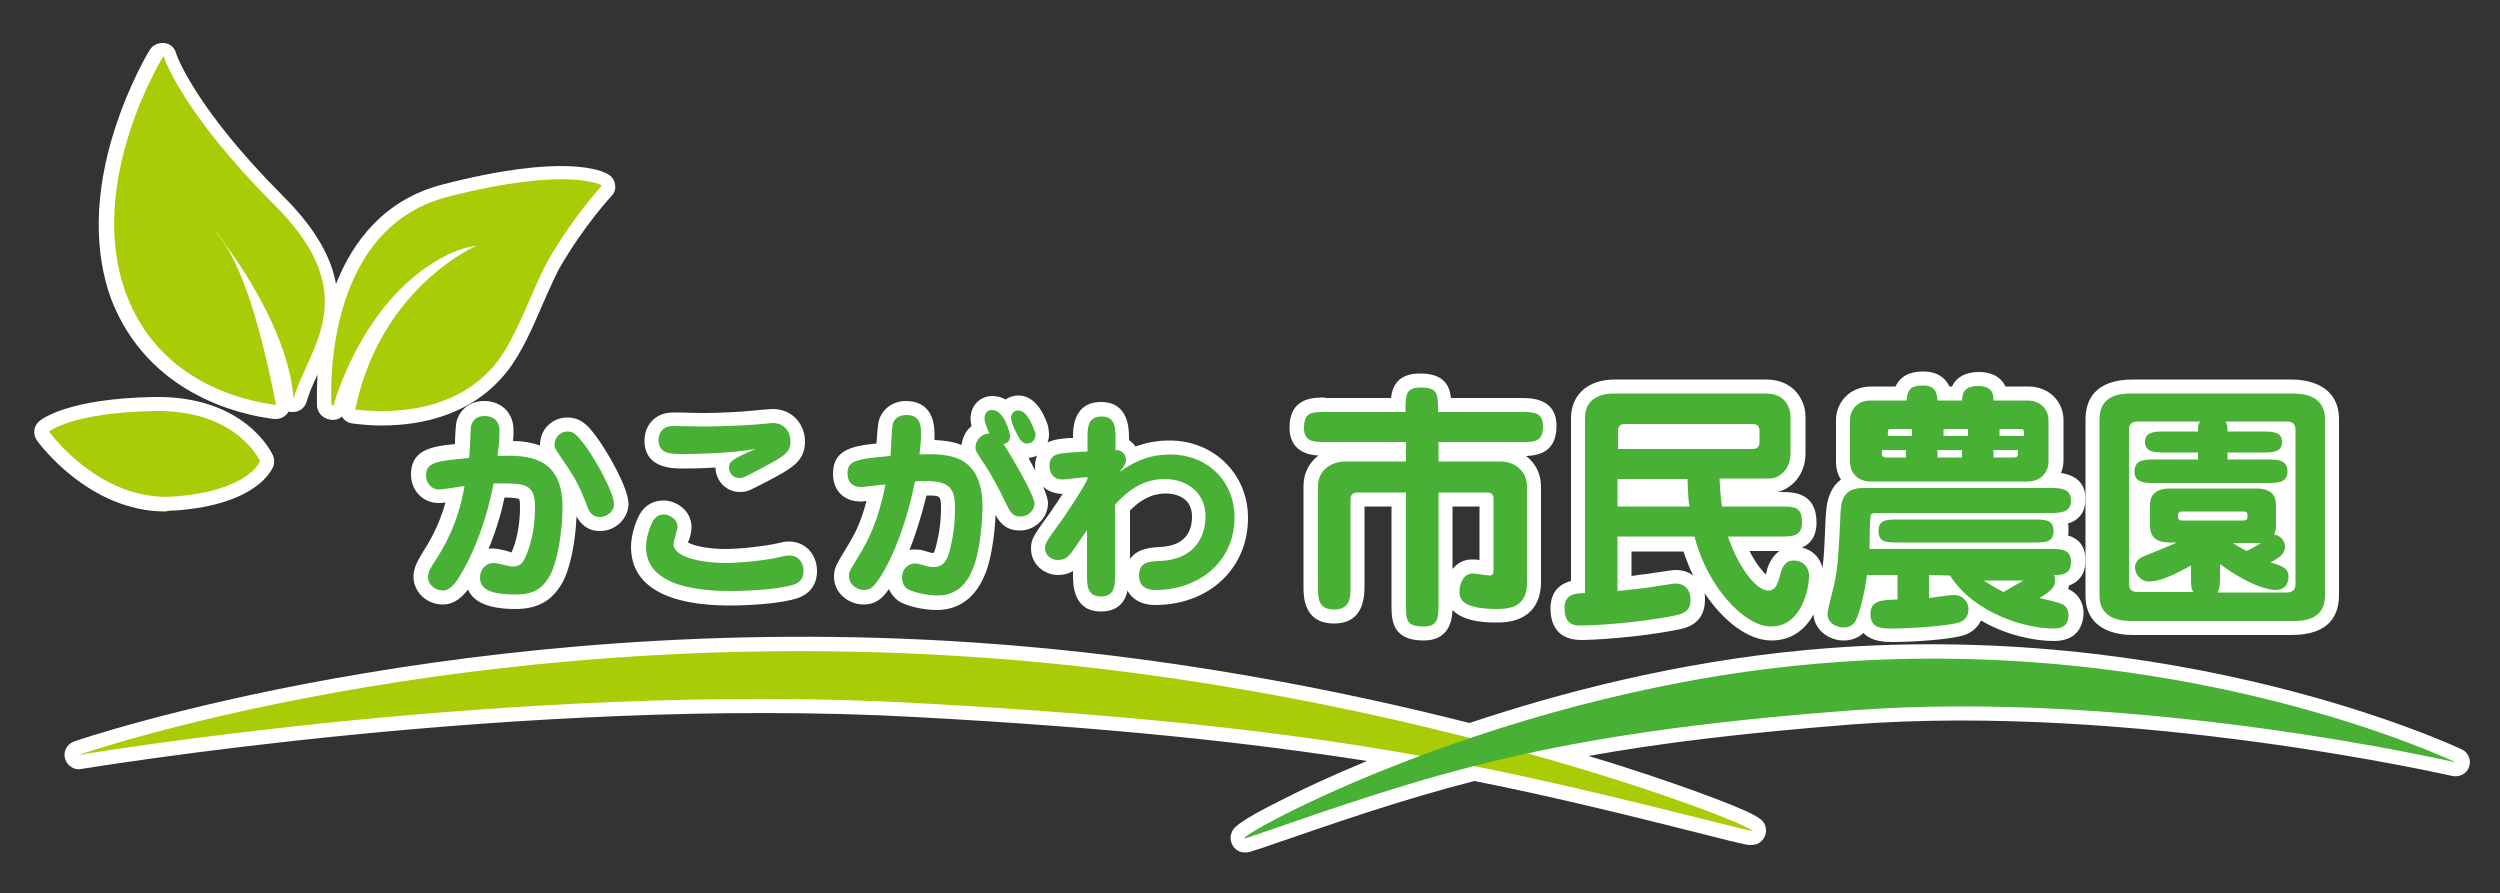
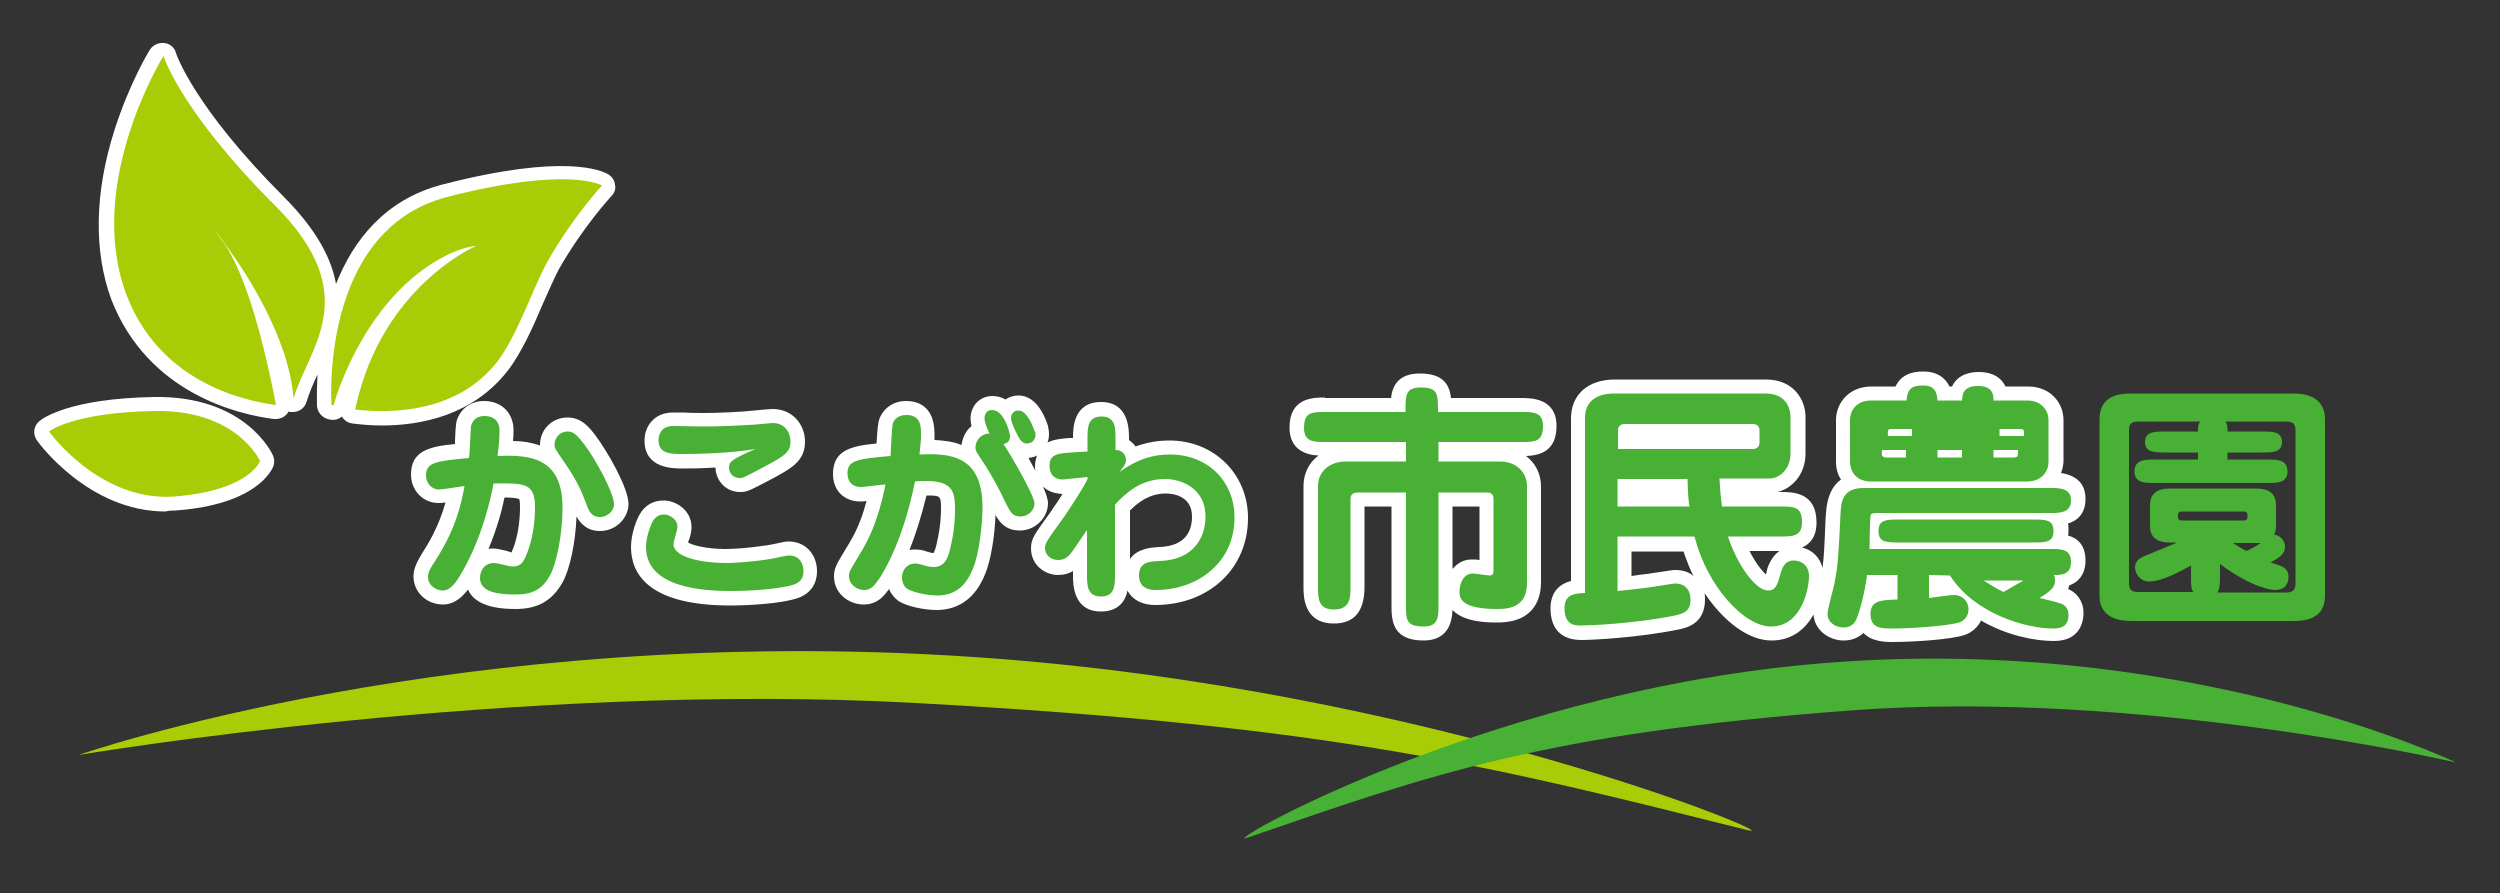
<svg xmlns="http://www.w3.org/2000/svg" version="1.1" id="レイヤー_1" x="0px" y="0px" viewBox="0 0 500 178.6" style="enable-background:new 0 0 500 178.6;" xml:space="preserve">
  <rect x="0" y="0" width="500" height="178.6" fill="#333333" stroke="none" />
  <style type="text/css">
	.st0{fill:#FFFFFF;}
	.st1{fill:#A8CC06;}
	.st2{fill:#48B034;}
</style>
  <g id="レイヤー_3のコピー">
    <g>
-       <path class="st0" d="M492.4,149.9c-0.6-0.3-56.7-26.8-131.1-19.9c-26,2.4-49.5,8.6-67.4,14.6c-25.2-6.4-60.2-13.5-99.1-16.1    c-102.1-6.9-179.2,19.5-180,19.8c-1.4,0.5-2.2,2-1.8,3.4s1.8,2.4,3.2,2.1c0.9-0.1,88.3-14.7,166.8-10.4    c39.1,2.1,66.8,5.1,90.4,8.8c-7.2,3-12.8,5.6-16.5,7.5c-9.9,4.9-10.3,6-10.6,6.9c-0.4,1-0.1,2.2,0.6,3c0.7,0.7,1.4,0.9,2.1,0.9    c0.7,0,1.3-0.2,1.5-0.3l1.9-0.6c15.1-5.2,28-9.7,42.5-13.4c17.1,3.4,33,7.4,51.2,12l2.6,0.6c0.4,0.1,0.9,0.2,1.5,0.2    c0.8,0,1.6-0.2,2.3-1c0.7-0.8,0.9-2,0.5-3c-0.5-1.1-0.8-2-14.3-6.9c-4.8-1.7-11.9-4.2-21-6.9c14.3-2.6,31-4.6,52.5-6.3    c56.6-4.3,119.7,10.2,120.3,10.3c1.4,0.3,2.9-0.5,3.3-1.8C494.3,152.1,493.7,150.5,492.4,149.9z" />
      <path class="st0" d="M54.8,83.8c0.1,0,0.2,0,0.4,0c0.8,0,1.5-0.3,2.1-0.9c0.2-0.2,0.3-0.4,0.4-0.6c0.2,0.1,0.4,0.1,0.6,0.1    c1.4,0.1,2.6-0.7,3-2c0.5-1.7,1.3-3.6,2.2-5.5c-0.2,3.7-0.1,6.2-0.1,6.3c0.1,1.2,0.9,2.2,2.1,2.6l0.4,0.1c0.9,0.2,1.8,0,2.5-0.6    c0,0.1,0.1,0.1,0.1,0.2c0.5,0.7,1.2,1.1,2,1.2c1.7,0.2,3.6,0.4,5.8,0.4c7.9,0,18.2-2,25.2-10.9c2.8-3.6,5.1-8.8,7.1-13.5    c1.2-2.7,2.3-5.2,3.2-6.9c4.9-8.6,10.5-14.6,10.5-14.6c0.6-0.6,0.9-1.5,0.7-2.3c-0.1-0.8-0.6-1.6-1.3-2c-1.3-0.8-8.8-4.3-33.2,2    c-11.6,3-17.9,11.3-21.3,19.9c-0.9-5.1-3.9-10.9-10.5-17.5c-18-18-21.5-28.6-21.5-28.7c-0.3-1.1-1.2-1.9-2.4-2    C31.7,8.5,30.6,9,30,9.9c-0.2,0.3-4.1,6.7-7.1,16.1c-4,12.5-4.2,24.3-0.6,34C29.6,78.6,47.5,82.9,54.8,83.8z" />
      <path class="st0" d="M35.1,102.1c16.4-1.2,19.3-8.2,19.6-8.9c0.2-0.7,0.2-1.4-0.1-2.1c-0.2-0.5-5.6-12-23.8-11.7    c-17,0.3-22.3,4.3-22.9,4.8c-1.2,1-1.4,2.6-0.5,3.9c0.4,0.6,10.4,14.2,25.7,14.2C33.8,102.1,34.5,102.1,35.1,102.1z" />
      <path class="st0" d="M82.7,115.3c0,3.1,2.6,5.6,5.9,5.6c2.4,0,4-1.7,5-3c1.1,2.6,4.3,3.9,9.5,3.9c4.4,0,7.3-1.6,9.4-5.3    c1.5-2.7,2.6-8,2.8-13.2c0.8,1.4,2.1,2.9,4.7,2.9c3.4,0,5.7-2.8,5.7-5.4c0-3.2-4.2-10.5-6.6-13.7c-1.3-1.7-2.8-3.6-5.6-3.6    c-3.1,0-5.5,2.4-5.5,5.5c0,0.1,0,0.1,0,0.1c-1.7-0.6-3.5-0.9-5.4-0.9c0.1-0.8,0.1-1.5,0.1-2.2c0-3.4-2.4-5.8-5.9-5.8    c-2.7,0-4.8,1.6-5.5,4.1c-0.1,0.6-0.2,1.3-0.3,3.8c0,0.2,0,0.5,0,0.7c-5.2,0.5-8.8,1.4-8.8,6.1c0,3.2,2.4,5.7,5.5,5.7    c0.3,0,0.8,0,1.4-0.1c-1.4,5-3.5,8.3-4.7,10.2C83.6,112.1,82.7,113.5,82.7,115.3z M101.4,110.2c-0.9-0.2-1.9-0.5-2.8-0.5    c-0.3,0-0.6,0-0.9,0.1c1.7-4.1,2.7-7.8,3.2-10.3c1.3,0,2.5,0.1,2.9,0.3c0.1,0.1,0.2,0.5,0.2,1.6c0,5.3-1.4,8.4-1.7,9.1    C102.1,110.4,101.7,110.3,101.4,110.2z" />
      <path class="st0" d="M126.2,109.4c0,5.3,3.4,11.7,19.9,11.7c3.1,0,10-0.3,13.5-1.5c2.5-0.9,3.8-2.8,3.8-5.4c0-3-2-5.9-5.7-5.9    c-0.6,0-1.1,0.1-2.4,0.4c-2.1,0.5-7.2,1.1-10.3,1.1c-3.5,0-6.4-0.7-7.4-1.3c0.1-0.2,0.1-0.4,0.2-0.5c0.4-1.2,0.5-1.9,0.5-2.6    c0-3.4-3.2-5.3-5.5-5.3c-1.3,0-3.1,0.3-4.5,2.2C127.3,103.7,126.2,106.8,126.2,109.4z" />
      <path class="st0" d="M140.8,82.6c-0.3,0-2.5,0-4.2-0.1c-1.1,0-1.9,0-2,0c-3.8,0-5.7,2.8-5.7,5.6c0,5.6,5.6,5.6,7.7,5.6    c1.1,0,3.5,0,6.5-0.2c0,2.4,1.9,4.9,4.9,4.9c1.4,0,1.7-0.2,5.4-2.1c4.9-2.6,7.6-4,7.6-8c0-3.2-2.3-6.5-6.5-6.5    c-0.4,0-2.9,0.2-3.6,0.3l0,0C148.2,82.4,143.5,82.6,140.8,82.6z" />
      <path class="st0" d="M198.5,79.2c-2.5,0-4.4,1.9-4.4,4.6c0,0.4,0.1,0.9,0.2,1.4c-0.1,0.1-0.2,0.2-0.3,0.3c-1,0.9-1.5,2.2-1.7,3.5    c-1.7-0.7-3.5-0.9-5.4-1c0-0.4,0-0.7,0-1.2c0-5.8-3.6-6.6-5.7-6.6c-2.4,0-4.4,1.3-5.3,3.5c-0.3,0.8-0.4,2-0.6,5    c-5.2,0.5-8.7,1.4-8.7,6.1c0,3.3,2.2,5.5,5.5,5.5c0.3,0,0.7,0,1.2-0.1c-1.2,4.6-2.6,7.1-4.1,9.5c-2,3.3-2.4,4-2.4,5.6    c0,3.5,3.1,5.6,5.9,5.6c2.8,0,4.1-1.7,5.1-3.1c0.4,1,1.1,1.8,1.9,2.4c1.7,1.1,5.2,1.8,7.6,1.8c4.9,0,8.4-2.9,10.2-8.5    c1-3.2,1.5-7.5,1.6-10.5c1,1.8,2.3,3.1,4.9,3.1c3,0,5.6-2.5,5.6-5.5c0-0.7-0.4-1.9-1-3.3c0.9,0.9,2.2,1.4,3.9,1.5    c-0.7,1.1-1.4,2.2-2,3l-0.1,0.2c-3.6,5-4.2,5.7-4.2,7.7c0,3.3,2.8,5.3,5.4,5.3c1.2,0,2.2-0.3,3-0.8v0.8c0,1.8,0,7.3,5.6,7.3    c3.5,0,4.9-2.1,5.3-4.2c0.9,1.8,2.9,2.9,5.5,2.9c10.8,0,18.6-7.3,18.6-17.4c0-8.8-6.8-15.5-15.7-15.5c-2.4,0-4.6,0.4-6.8,1.2    c-0.3-0.5-0.8-0.9-1.3-1.3v-0.3c0-1.8,0-7.3-5.6-7.3s-5.6,5.4-5.6,7.2h-0.7c-1.2,0.1-3,0.2-4.4,0.9c0.2-0.5,0.3-1.1,0.3-1.6    c0-0.6-0.1-1.2-0.2-1.7c-0.3-0.9-1.9-6.1-5.9-6.1c-1,0-1.9,0.3-2.6,0.8C200.4,79.5,199.5,79.2,198.5,79.2z M182.9,109.9    c-0.3,0-0.6,0-1,0.1c1.1-2.8,2.3-6.4,3.4-10.9c2.8,0,2.9,0,2.9,2.7c0,1.2-0.1,3.7-0.8,6.6c-0.1,0.6-0.4,1.8-0.7,2.2c0,0,0,0-0.1,0    c-0.3,0-0.6-0.1-1.6-0.4C184.5,110,183.8,109.9,182.9,109.9z M226,111.8v-9.7c1.7-1.7,3.9-3.4,7.2-3.4c0.9,0,5.2,0.2,5.2,4.6    c0,2.7-1.1,5.9-6.5,6.1h-0.1C230.5,109.5,227.5,109.6,226,111.8z M207.4,91.1c-0.2,0.6-0.4,1.3-0.4,2.2c0,0.3,0,0.6,0.1,0.9    c-0.5-0.9-0.9-1.7-1.4-2.6C206.3,91.5,206.9,91.4,207.4,91.1z" />
      <path class="st0" d="M265,79.5c-2.3,0-7.1,0-7.1,6c0,4.6,3.5,5.5,5.8,5.6c-1.9,1.4-3,3.6-3,6.1v20.2c0,1.8,0,7.3,6.1,7.3    c4.1,0,6.1-2.5,6.1-7.3v-16.1h5.4V121c0,2.8,0,7.1,6.4,7.1c5,0,5.7-3.8,5.8-6.1c2.4,2.5,7.1,2.5,9,2.5c7.6,0,8.7-5.1,8.7-8.1V97.3    c0-2.5-1.1-4.7-3-6.1c2.4-0.1,6.1-0.7,6.1-6c0-5.6-5.1-5.6-7.1-5.6h-14c-0.3-2.6-1.5-4.9-6.2-4.9c-4.3,0-5.5,2.4-5.8,4.9H265V79.5    z M290.5,113.8v-12.5h5.4V112c-0.5-0.1-0.9-0.1-1.2-0.1C292.8,111.8,291.5,112.6,290.5,113.8z" />
      <path class="st0" d="M316.3,128c1.8,0,11-0.4,19.4-2.1c1.5-0.3,5.3-1.1,5.3-6c0-0.4,0-0.9-0.1-1.3c3.8,5.7,8.8,9.5,13.4,9.5    c4.1,0,6.8-2.3,8.4-5.2c0.2,3.2,3.2,5.2,6,5.2c1.6,0,2.9-0.5,4-1.5c1.7,1.8,4.6,1.8,5.8,1.8c4.2,0,11.8-0.5,14.4-1.4    c1.5-0.5,2.7-1.6,3.3-2.9c5.1,3,10.8,4.1,14.6,4.1c5.5,0,5.9-4.3,5.9-5.6c0-2.4-1.4-4-2.7-4.6c0,0-0.1,0-0.1-0.1    c-0.1,0-0.2-0.1-0.3-0.1c0.1-0.2,0.2-0.4,0.2-0.7c2.8-1,3.3-3.4,3.3-5c0-3.2-1.7-4.5-3.5-5c0.1-0.3,0.1-0.7,0.1-1.1    c0-0.5,0-0.9-0.1-1.3c2.3-0.7,3.5-2.4,3.5-4.9c0-3-1.7-4.7-4.9-5.2c0.3-0.8,0.5-1.6,0.5-2.5V84c0-3.3-2.5-6.7-7.1-6.7h-4.5    c-1.2-2.5-3.7-2.9-5.3-2.9c-1.7,0-4.2,0.4-5.4,2.9h-0.5c-0.9-1.9-2.7-3-5.1-3c-1.2,0-4.3,0-5.7,3h-4.8c-4.6,0-7.1,3.4-7.1,6.7v8.4    c0,1.2,0.3,2.5,1,3.5c-1.8,1.3-2.8,3.5-3,6.7l-0.1,1.4c-0.2,5-0.3,7.4-0.6,9.6c-0.5-2.1-2-3.6-4.1-4.1c1.6-0.7,2.9-2.1,2.9-5    c0-6.1-4.8-6.1-7.1-6.1h-0.7c2.9-0.7,5.6-3.5,5.6-7.7v-7.4c0-3-2.1-7.4-7.9-7.4H323c-5.4,0-8.8,3-8.8,7.8v32.5    c-2.7,0.7-4.1,2.6-4.1,5.5C310.1,124.1,310.9,128,316.3,128z M353.5,113.6L353.5,113.6c-0.1,0.4-0.2,0.9-0.3,1.3    c-0.9-0.8-2.2-2.5-3.3-4.7h6C355,110.8,354.1,111.9,353.5,113.6z M335,114c-0.4,0-1,0.1-3.7,0.5c-0.9,0.1-1.7,0.3-2,0.3    c-0.8,0.1-1.9,0.2-3,0.4v-4.9h10.4c0.6,1.7,1.2,3.4,2,4.9C337.8,114.4,336.6,114,335,114z" />
-       <path class="st0" d="M426.6,127h31.7c7.9,0,9.5-4.3,9.5-8V83.9c0-7.2-6.7-8-9.5-8h-31.7c-7.9,0-9.5,4.4-9.5,8v35.2    C417.1,126.3,423.8,127,426.6,127z" />
    </g>
  </g>
  <g id="レイヤー_3">
    <g>
      <path class="st1" d="M15.7,151c0,0,76.2-26.6,179-19.6c91.2,6.1,164.9,37.2,154.7,34.6c-50.8-12.7-82-20.8-166.3-25.4    C103.4,136.2,15.7,151,15.7,151z" />
      <path class="st2" d="M491.2,152.5c0,0-55.2-26.6-129.6-19.6c-66,6.1-119.4,37.2-112,34.6c36.8-12.7,59.3-20.8,120.4-25.4    C427.7,137.7,491.2,152.5,491.2,152.5z" />
      <g>
        <g>
          <path class="st1" d="M43,46.2c0.8,0.8,1.5,1.8,2.3,3c4.1,5.6,12.5,18.5,13.4,30.5c3-10.2,14.3-20.6-3.7-38.6      c-19-19-22.3-29.9-22.3-29.9S17,36.4,25.2,58.7c6.5,17.5,23.1,21.4,30,22.3c-1.6-8.3-5-23.9-10-31.8C43.9,47.3,43,46.2,43,46.2z      " />
          <path class="st1" d="M45.2,49.2c-0.7-1.2-1.5-2.2-2.3-3C43,46.2,43.9,47.3,45.2,49.2z" />
        </g>
        <g>
          <path class="st1" d="M89.4,39.4C63.8,46.1,66.3,81,66.3,81s0.1,0,0.4,0.1C67,80,72,62.3,85.8,53.1c5.9-3.9,9.4-3.9,9.4-3.9      s-18.7,8-24,32c-0.1,0.2-0.1,0.5-0.2,0.7c7,0.8,20.3,0.8,28.4-9.5c4.1-5.3,7.3-15.1,10.1-20.1c5.1-9,10.9-15.2,10.9-15.2      S113.9,33.1,89.4,39.4z" />
        </g>
        <path class="st1" d="M52,92.2c0,0-4.6-10.3-21.1-10S9.8,86.3,9.8,86.3s10.1,14.1,25.1,13C50,98.1,52,92.2,52,92.2z" />
      </g>
      <g>
        <path class="st2" d="M112.5,101.5c0,5.4-1.2,11.2-2.5,13.6c-1.6,2.8-3.5,3.8-6.9,3.8c-3.3,0-7.1-0.4-7.1-3.3c0-1.8,1.2-3,2.7-3     c1,0,3,0.7,3.8,0.7c1.1,0,1.8-0.4,2.3-1.3c0.3-0.6,2.2-4.2,2.2-10.6c0-4.8-2.1-4.8-8.3-4.7c-0.5,2.8-2.3,11.2-6.8,18.6     c-0.6,1-1.8,2.8-3.3,2.8s-3-1.1-3-2.7c0-1,0.5-1.8,1.3-3c1.7-2.7,4.7-7.4,6-15.2c-1.5,0.2-4.4,0.7-5.1,0.7     c-1.5,0-2.6-1.3-2.6-2.8c0-2.7,2.2-2.9,8.6-3.5c0.2-1.1,0.3-5.8,0.4-6.4c0.3-1.1,1.1-2,2.7-2c1.8,0,3,1,3,2.9     c0,1.3-0.1,3-0.4,5.1C106,90.9,112.5,91.5,112.5,101.5z M120,103.4c-1.8,0-2.3-1.3-2.8-2.8c-1.1-2.8-1.9-4.6-4.3-8.1     c-1.8-2.6-2-2.9-2-3.5c0-1.5,1.1-2.7,2.6-2.7c1.2,0,1.8,0.6,3.3,2.5c2.7,3.6,6,10,6,12C122.9,101.9,121.7,103.4,120,103.4z" />
        <path class="st2" d="M135.5,105.4c0,0.5-0.8,2.9-0.8,3.4c0,2.9,6.5,3.8,10.4,3.8c3.1,0,8.6-0.6,10.9-1.2c1.3-0.3,1.5-0.3,1.8-0.3     c2.5,0,2.9,2.2,2.9,3.1c0,1.6-0.8,2.3-1.9,2.7c-3,1-9.4,1.3-12.6,1.3c-5.8,0-17-0.7-17-8.8c0-2.1,1-4.6,1.5-5.4     c0.8-1,1.4-1.1,2.3-1.1C133.5,102.9,135.5,103.6,135.5,105.4z M136.5,90.8c-2.3,0-4.8,0-4.8-2.8c0-0.8,0.4-2.8,2.9-2.8     c0.2,0,5.7,0.1,6.2,0.1c2.8,0,7.6-0.2,10.4-0.4c0.3,0,3.1-0.3,3.3-0.3c2.8,0,3.6,2.3,3.6,3.7c0,2.3-1.4,3-6.1,5.5     c-3.4,1.8-3.4,1.8-4.1,1.8c-1.5,0-2.1-1.2-2.1-2.1c0-1.1,0.4-1.6,5.3-3.7C145.9,90.7,139.1,90.8,136.5,90.8z" />
        <path class="st2" d="M175.8,115.8c-1,1.4-1.6,2.2-3,2.2c-1.3,0-3-1-3-2.8c0-0.8,0-0.8,2-4.1c2-3.3,3.8-6.8,5.3-14.2     c-0.8,0-4.2,0.5-4.9,0.5c-1.7,0-2.7-1-2.7-2.7c0-2.5,1.5-2.9,8.6-3.5c0.1-1,0.2-5.7,0.5-6.6c0.2-0.5,0.8-1.6,2.7-1.6     c2.9,0,2.9,2.4,2.9,3.8c0,1.1,0,1.3-0.3,4.1c6.2-0.3,12.6,0.2,12.6,10.6c0,2.3-0.4,7.5-1.5,11.1c-0.8,2.3-2.4,6.5-7.5,6.5     c-2.2,0-5-0.7-6-1.3c-0.8-0.5-1.1-1.5-1.1-2.3c0-1.7,1.2-2.8,2.6-2.8c0.5,0,0.8,0.1,1.2,0.2c1.3,0.4,1.8,0.5,2.5,0.5     c2.4,0,3-2,3.5-4.4c0.7-3,0.8-5.6,0.8-7.3c0-3.6-0.7-5.5-5.8-5.5c-1,0-1.7,0-2.2,0.1C180.4,109.1,176.2,115.2,175.8,115.8z      M206.9,100.7c0,1.3-1.2,2.6-2.8,2.6s-2-0.7-3.3-3.4c-0.8-1.7-2.2-4.5-4.2-7.5c-1.3-2-1.5-2.2-1.5-2.9c0-1.6,1.3-2.8,2.8-2.8     c-0.4-0.8-1-2.2-1-3c0-0.7,0.3-1.7,1.5-1.7c2.5,0,3.6,4.7,3.6,5.2c0,0.3,0,1.4-1.3,1.6C202.1,90.9,206.9,99.1,206.9,100.7z      M207.1,87c0,1-0.8,1.7-1.7,1.7c-1,0-1.4-0.8-1.8-1.5c-0.2-0.4-1.4-2.6-1.4-3.6c0-0.8,0.5-1.5,1.5-1.5c1.8,0,3,3.5,3.2,4.1     C207.1,86.4,207.1,86.7,207.1,87z" />
        <path class="st2" d="M234,90.9c7.6,0,12.9,5.4,12.9,12.6c0,9-7.3,14.5-15.8,14.5c-0.6,0-3.3,0-3.3-2.9c0-2.8,2.2-2.8,4.1-2.9     c7.8-0.3,9.2-5.8,9.2-8.9c0-5.4-4.5-7.5-8.1-7.5c-5,0-8,3-10,5.1v14c0,2.1,0,4.4-2.8,4.4s-2.8-2.3-2.8-4.4V106l-2.4,3.5     c-1,1.5-1.7,2.5-3.4,2.5c-1.2,0-2.6-0.8-2.6-2.4c0-1,0.4-1.5,3.8-6.2c1.5-2.2,4.1-6.2,4.7-7.6v-0.4l-2.9,0.3     c-1.5,0.1-1.6,0.2-2,0.2c-2.7,0-2.7-2.4-2.7-2.7c0-2.4,1.7-2.5,4.3-2.7l3.3-0.2v-2.6c0-2.1,0-4.4,2.8-4.4s2.8,2.3,2.8,4.4V90     c1.4,0,2.1,1,2.1,2c0,0.8-0.6,1.5-1.3,2.4C227.5,91.8,230.6,90.9,234,90.9z" />
      </g>
      <g>
        <path class="st2" d="M304.4,82.4c2.2,0,4.2,0,4.2,2.8c0,3.2-1.7,3.2-4.2,3.2h-16.7v3.9H300c3.2,0,5.4,2.1,5.4,5v19.3     c0,4.6-3.2,5.2-5.9,5.2c-7.4,0-7.6-2.2-7.6-3.5s0.6-3.6,2.7-3.6c0.5,0,2.8,0.4,3.3,0.4c0.8,0,0.8-0.6,0.8-1.1V99.7     c0-0.7-0.4-1.2-1.2-1.2h-9.8V121c0,2.3,0,4.3-2.9,4.3c-3.6,0-3.6-1.3-3.6-4.3V98.5h-9.6c-1.2,0-1.5,0.6-1.5,1.3v17.6     c0,2,0,4.5-3.3,4.5c-3.2,0-3.2-2.3-3.2-4.5V97.2c0-2.8,2.2-4.9,5.6-4.9h12v-3.9H265c-2.2,0-4.2,0-4.2-2.8c0-3.2,1.6-3.2,4.2-3.2     h16.1c0-3.5,0-4.9,3.1-4.9c3.4,0,3.4,1.3,3.4,4.9C287.6,82.4,304.4,82.4,304.4,82.4z" />
        <path class="st2" d="M343.9,95.8c0.1,1.8,0.2,3.4,0.5,5.5h11.8c2.6,0,4.2,0,4.2,3.2c0,2.8-2,2.8-4.2,2.8h-10.6     c1.7,5.3,5.4,10.8,8,10.8c1.6,0,1.9-1.2,2.6-3.7c0.2-0.5,0.6-2.3,2.5-2.3c1.7,0,3.1,1.1,3.1,3.1c0,2.4-1.4,10.1-7.6,10.1     c-5.4,0-12.8-8.1-15.3-18h-15.4v10.9c2.3-0.2,4.6-0.5,6.2-0.7c0.8-0.1,4.9-0.8,5.3-0.8c2.9,0,3.1,2.5,3.1,3.2     c0,2.5-1.5,2.8-3.1,3.2c-8.4,1.7-17.5,2-18.8,2c-1.2,0-3.3,0-3.3-3.5c0-2.9,2.3-2.9,4.1-3v-35c0-4.9,4.9-4.9,5.9-4.9h30.2     c4.6,0,5,3.7,5,4.6v7.4c0,3.4-2.5,5-4.1,5h-10.1V95.8z M323.5,89.8h27.1c0.8,0,1.3-0.5,1.3-1.3v-2.4c0-1.2-1-1.3-1.3-1.3h-25.7     c-0.8,0-1.3,0.5-1.3,1.3v3.7H323.5z M323.5,95.8v5.5h14.4c-0.2-0.9-0.3-2.4-0.4-5.5H323.5z" />
-         <path class="st2" d="M385.8,115v4.6c0.8-0.1,4.1-0.6,5.1-0.6c1.4,0,2.8,1.1,2.8,2.9c0,0.4-0.1,2-1.9,2.6     c-1.9,0.6-8.9,1.2-13.4,1.2c-2.1,0-4.3,0-4.3-2.9c0-2.7,2.1-2.8,5.4-2.9V115h-6.1c-0.5,3.9-1.6,7.9-2.3,9.2     c-0.4,0.7-1.2,1.3-2.4,1.3c-1.4,0-3.2-0.9-3.2-2.7c0-0.9,1.1-4.8,1.3-5.7c0.8-3.8,0.9-6,1.3-14.3c0.1-2.6,0.5-5.2,4.6-5.2H410     c1.9,0,4.2,0,4.2,2.5s-2.3,2.5-4.2,2.5h-34.6c-0.9,0-1.2,0.1-1.3,0.6c-0.1,0.3-0.2,5.6-0.2,6.6H410c2.3,0,4.2,0,4.2,2.6     s-2,2.6-3.4,2.6c0.1,0.2,0.2,0.6,0.2,1c0,1.2-0.3,1.9-3.1,3.6c3.9,0.9,4.3,1.1,4.7,1.3c0.3,0.2,1.1,0.7,1.1,2.1     c0,2.7-2.2,2.7-3.1,2.7c-5.3,0-15.7-2.9-20.6-10.6L385.8,115L385.8,115z M381.3,80.1c0.2-2.6,1.3-3,3.4-3c2,0,2.7,1.1,2.8,3h4.9     c0.1-1.1,0.1-2.9,3.2-2.9c3,0,3.1,1.8,3.1,2.9h6.7c3.1,0,4.3,2.2,4.3,3.9v8.4c0,1.7-1.2,3.9-4.3,3.9h-31.2     c-3.1,0-4.2-2.2-4.2-3.9V84c0-1.7,1.1-3.9,4.2-3.9H381.3z M406.4,103.9c2.7,0,4.3,0,4.3,2.3s-1.6,2.3-4.3,2.3H380     c-2.7,0-4.3,0-4.3-2.3s1.6-2.3,4.3-2.3H406.4z M382.4,87.2v-1.4h-3.9c-1,0-1,0.1-0.9,1.4H382.4z M376.4,90c0,0.6-0.1,1,0.1,1.2     c0.1,0.2,0.4,0.3,0.8,0.3h3.9V90H376.4z M393.6,87.2v-1.4h-4.9v1.4H393.6z M387.5,90v1.5h4.9V90H387.5z M396.7,116.1     c1,0.6,2.2,1.4,4,2.3c2.3-1.3,2.7-1.6,4-2.3H396.7z M404.8,87.2c0-0.7,0-1-0.1-1.2c-0.2-0.2-0.4-0.2-0.9-0.2h-3.9v1.4     C399.9,87.2,404.8,87.2,404.8,87.2z M398.7,90v1.5h3.9c1,0,1-0.2,1-1.5H398.7z" />
+         <path class="st2" d="M385.8,115v4.6c0.8-0.1,4.1-0.6,5.1-0.6c1.4,0,2.8,1.1,2.8,2.9c0,0.4-0.1,2-1.9,2.6     c-1.9,0.6-8.9,1.2-13.4,1.2c-2.1,0-4.3,0-4.3-2.9c0-2.7,2.1-2.8,5.4-2.9V115h-6.1c-0.5,3.9-1.6,7.9-2.3,9.2     c-0.4,0.7-1.2,1.3-2.4,1.3c-1.4,0-3.2-0.9-3.2-2.7c0-0.9,1.1-4.8,1.3-5.7c0.8-3.8,0.9-6,1.3-14.3c0.1-2.6,0.5-5.2,4.6-5.2H410     c1.9,0,4.2,0,4.2,2.5s-2.3,2.5-4.2,2.5h-34.6c-0.9,0-1.2,0.1-1.3,0.6c-0.1,0.3-0.2,5.6-0.2,6.6H410c2.3,0,4.2,0,4.2,2.6     s-2,2.6-3.4,2.6c0.1,0.2,0.2,0.6,0.2,1c0,1.2-0.3,1.9-3.1,3.6c3.9,0.9,4.3,1.1,4.7,1.3c0.3,0.2,1.1,0.7,1.1,2.1     c0,2.7-2.2,2.7-3.1,2.7c-5.3,0-15.7-2.9-20.6-10.6L385.8,115L385.8,115z M381.3,80.1c0.2-2.6,1.3-3,3.4-3c2,0,2.7,1.1,2.8,3h4.9     c0.1-1.1,0.1-2.9,3.2-2.9c3,0,3.1,1.8,3.1,2.9h6.7c3.1,0,4.3,2.2,4.3,3.9v8.4c0,1.7-1.2,3.9-4.3,3.9h-31.2     c-3.1,0-4.2-2.2-4.2-3.9V84c0-1.7,1.1-3.9,4.2-3.9H381.3z M406.4,103.9c2.7,0,4.3,0,4.3,2.3s-1.6,2.3-4.3,2.3H380     c-2.7,0-4.3,0-4.3-2.3s1.6-2.3,4.3-2.3H406.4z M382.4,87.2v-1.4h-3.9c-1,0-1,0.1-0.9,1.4H382.4z M376.4,90c0,0.6-0.1,1,0.1,1.2     c0.1,0.2,0.4,0.3,0.8,0.3h3.9V90H376.4z M393.6,87.2v-1.4v1.4H393.6z M387.5,90v1.5h4.9V90H387.5z M396.7,116.1     c1,0.6,2.2,1.4,4,2.3c2.3-1.3,2.7-1.6,4-2.3H396.7z M404.8,87.2c0-0.7,0-1-0.1-1.2c-0.2-0.2-0.4-0.2-0.9-0.2h-3.9v1.4     C399.9,87.2,404.8,87.2,404.8,87.2z M398.7,90v1.5h3.9c1,0,1-0.2,1-1.5H398.7z" />
        <path class="st2" d="M458.3,78.7c1.7,0,6.7,0,6.7,5.2v35.2c0,5.1-4.6,5.1-6.7,5.1h-31.7c-1.7,0-6.7,0-6.7-5.1V83.9     c0-5.2,4.6-5.2,6.7-5.2C426.6,78.7,458.3,78.7,458.3,78.7z M455.2,105.3c0,0.3,0,0.8-0.4,1.6c1.7,0.3,2.2,1.7,2.2,2.4     c0,1.6-1.3,2.3-2.9,3.2c2.4,0.7,3.6,1.1,3.6,2.9c0,0.8-0.3,2.6-2.7,2.6c-0.3,0-4.3-0.2-11-5.2v2.5c0,1.8-0.1,2.5-0.5,3.2h13.8     c1.7,0,1.8-1.1,1.8-1.8V86.1c0-1.3-0.5-1.8-1.8-1.8h-12.2c0.4,0.7,0.4,1,0.4,2h6.8c2.2,0,4.1,0,4.1,2.1s-1.9,2.1-4.1,2.1h-6.8     v1.4h7.9c2,0,4.1,0,4.1,2.4c0,2.3-2.1,2.3-4.1,2.3H431c-2,0-4.1,0-4.1-2.3c0-2.4,2.1-2.4,4.1-2.4h8.6v-1.4h-6.4     c-2.2,0-4.2,0-4.2-2.1s1.9-2.1,4.2-2.1h6.4c0-0.9,0-1.3,0.4-2h-12.4c-1.8,0-1.8,1.1-1.8,1.8v30.6c0,1.2,0.5,1.7,1.8,1.7h11.1     c-0.5-0.6-0.5-1.3-0.5-3.2v-2.1c-2.2,1.2-5.8,3.2-8.4,3.2c-1.7,0-2.8-1.5-2.8-2.8c0-1.5,1.4-2.1,1.9-2.3c2.3-0.9,5.4-2.2,6.5-2.7     h-1.2c-1.2,0-4.2,0-4.2-3.3V101c0-3.3,3.1-3.3,4.2-3.3H451c1.2,0,4.2,0,4.2,3.3V105.3z M436.4,102.3c-0.7,0-0.8,0.4-0.8,0.6     c0,0.8,0,1.2,0.8,1.2h12.3c0.7,0,0.8-0.4,0.8-0.6c0-0.8,0-1.2-0.8-1.2H436.4z M446.6,108.6c1.2,0.8,2.1,1.3,2.7,1.6     c1.1-0.5,1.4-0.7,2.9-1.6H446.6z" />
      </g>
    </g>
  </g>
</svg>